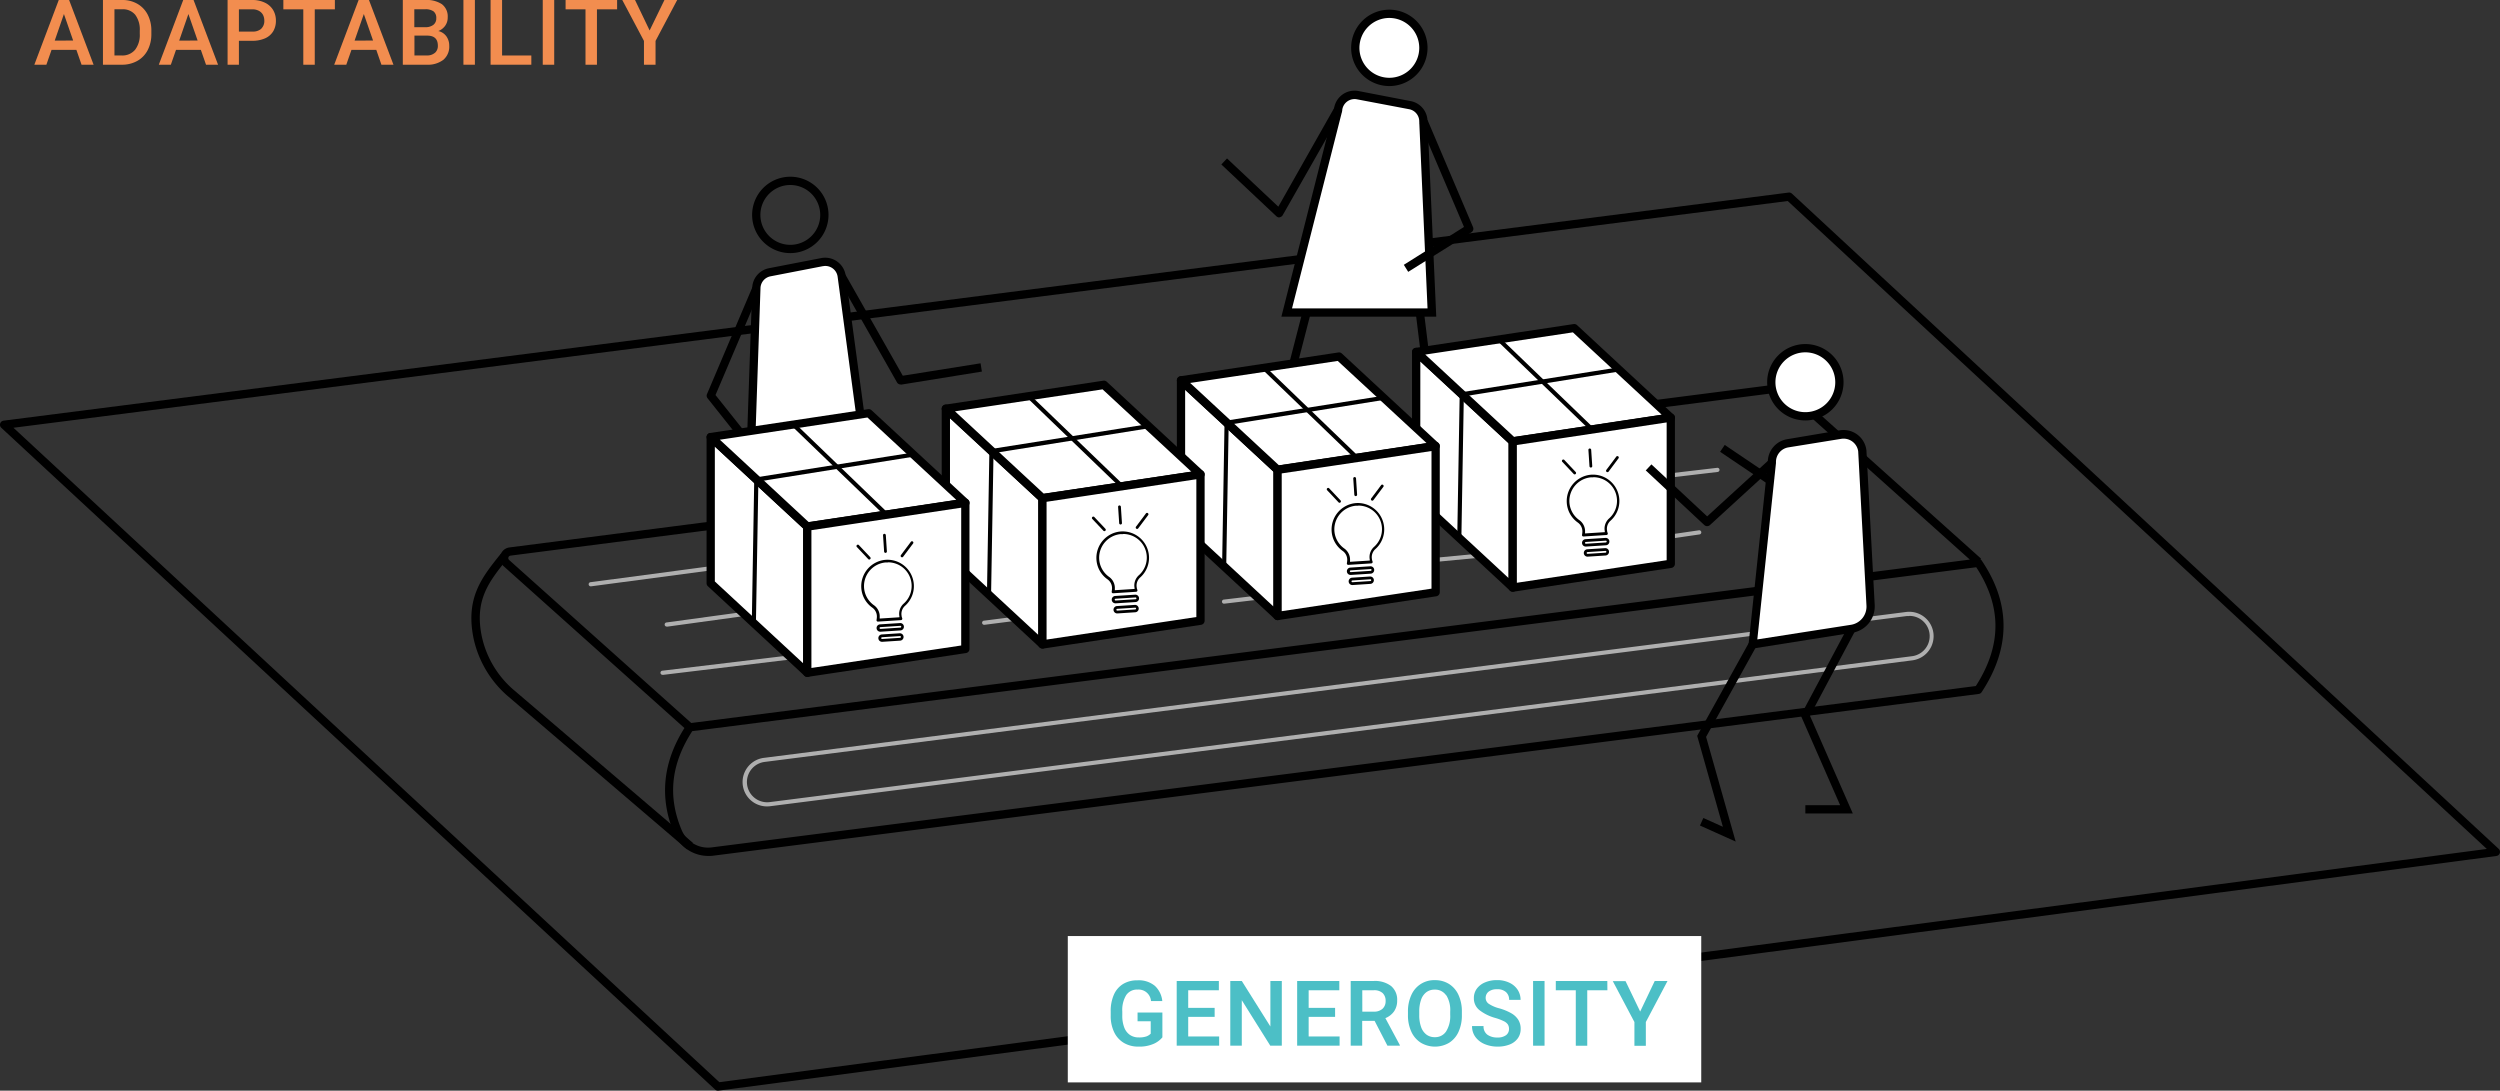
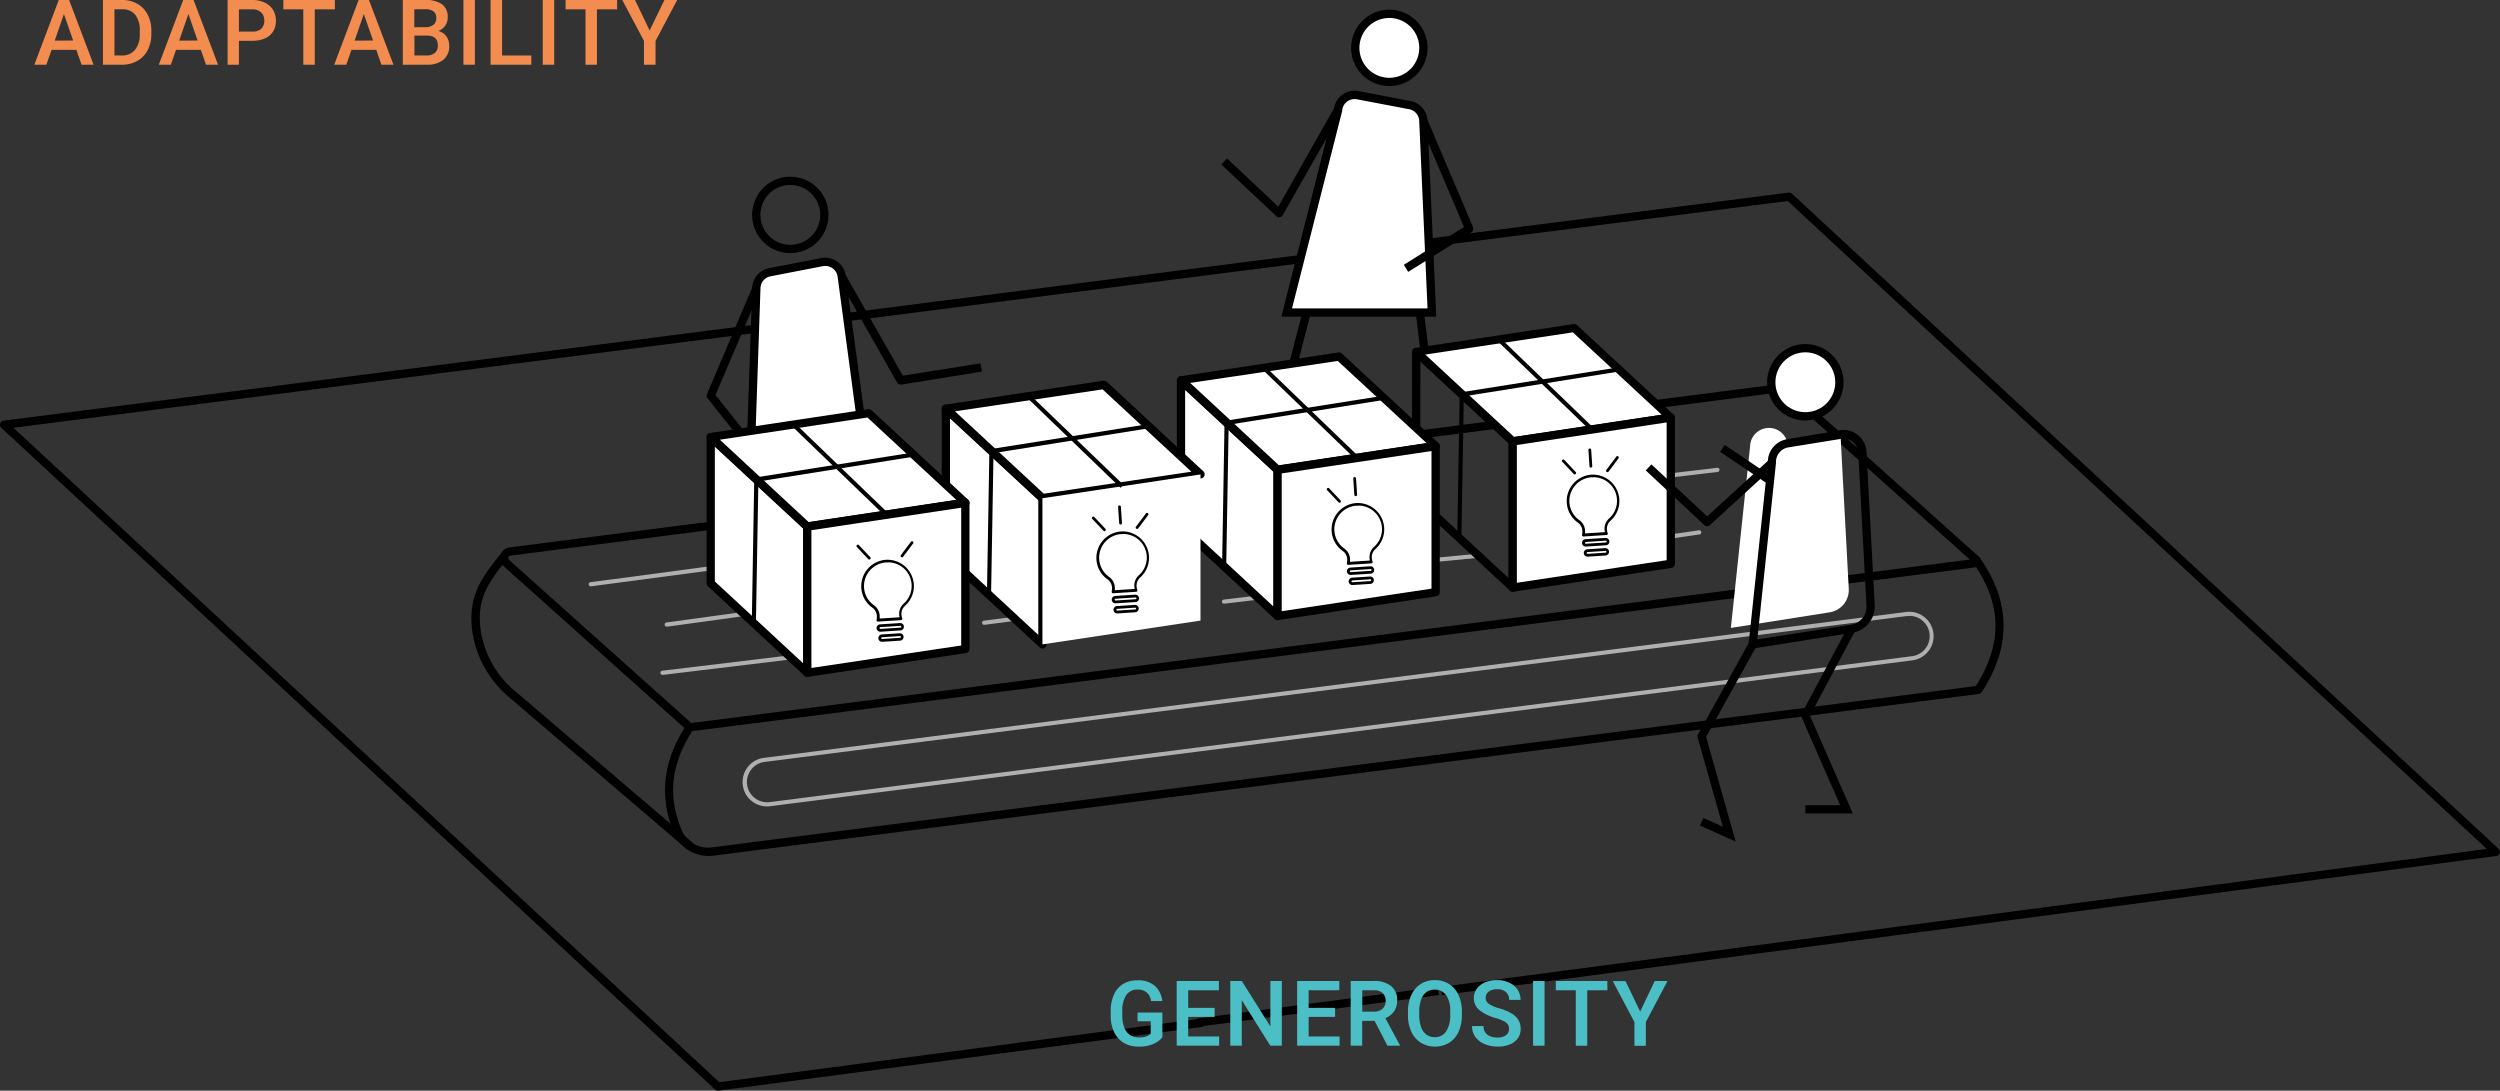
<svg xmlns="http://www.w3.org/2000/svg" viewBox="0 0 604.19 263.59">
  <rect x="0" y="0" width="604.19" height="263.59" fill="#333333" stroke="none" />
  <defs>
    <style>.cls-1,.cls-2{fill:#fff;}.cls-1,.cls-3{stroke:#000;stroke-linejoin:round;stroke-width:2px;}.cls-3{fill:none;}.cls-4{fill:#afafaf;}.cls-5{fill:#f28d4f;}.cls-6{fill:#4cbfc6;}</style>
  </defs>
  <title>Fichier 4 mobile</title>
  <g id="Calque_2" data-name="Calque 2">
    <g id="scene04">
      <path class="cls-1" d="M290.76,247.12" />
      <line class="cls-2" x1="348.33" y1="239.52" x2="290.13" y2="247.2" />
      <rect x="289.88" y="242.36" width="58.7" height="2" transform="matrix(0.99, -0.13, 0.13, 0.99, -29.11, 43.88)" />
      <path d="M173.51,263.59a1,1,0,0,1-.68-.27L.32,103.39a1,1,0,0,1,.55-1.73L432.26,46.54a1,1,0,0,1,.81.26l170.8,158.35a1,1,0,0,1-.55,1.72L348.47,240.51l-.26-2L601,205.17,432.05,48.58,3.25,103.38l170.6,158.16,116.78-15.41.26,2L173.64,263.58Z" />
      <path d="M171.09,206.86a9,9,0,0,1-8.22-5.54c-3.54-8.55-2.69-17.09,2.54-25.37l-43.69-39.11a2.61,2.61,0,0,1,1.41-4.54L427.37,93.16a9.05,9.05,0,0,1,7.18,2.23L478.76,135l-.14.16a1,1,0,0,1,.3.29c7.05,10.4,7.05,21.11,0,31.82a1,1,0,0,1-.71.44l-306,39.11A8.8,8.8,0,0,1,171.09,206.86ZM167.3,176.7c-5.11,7.91-6,15.71-2.58,23.85a6.91,6.91,0,0,0,7.23,4.25l305.56-39c6.29-9.8,6.32-19.2.1-28.71ZM428.52,95.08a7,7,0,0,0-.9.06L123.39,134.28a.61.61,0,0,0-.33,1.07l44,39.38,309-39.49L433.22,96.88A7,7,0,0,0,428.52,95.08Z" />
      <path d="M166.06,205.28,122.45,168a25.62,25.62,0,0,1-8-13.71c-2-9.81,2-14.77,6.62-20.51l1.59,1.22,0,0c-4.5,5.57-8.05,10-6.21,18.85a23.58,23.58,0,0,0,7.38,12.61l43.6,37.22Z" />
      <path class="cls-3" d="M478.09,135.71" />
      <path class="cls-4" d="M185.41,194.89a5.89,5.89,0,0,1-.74-11.74l276-35.25a5.89,5.89,0,1,1,1.49,11.69l-276,35.25A6,6,0,0,1,185.41,194.89Zm276-46a5,5,0,0,0-.62,0l-276,35.25a4.89,4.89,0,0,0,1.24,9.71L462,158.6a4.89,4.89,0,0,0-.62-9.75Zm-42.74,15.79h0Z" />
      <path class="cls-4" d="M142.8,141.7a.5.5,0,0,1-.07-1l29-3.86a.5.5,0,0,1,.13,1l-29,3.86Z" />
      <path class="cls-4" d="M160.15,163.09a.5.5,0,0,1-.06-1L191,158.37a.51.51,0,0,1,.56.44.5.5,0,0,1-.44.56l-30.87,3.73Z" />
      <path class="cls-4" d="M161.17,151.43a.5.5,0,0,1-.07-1L178.88,148a.5.5,0,0,1,.14,1l-17.77,2.45Z" />
      <path class="cls-4" d="M403.8,115.38a.5.5,0,0,1-.06-1L415,113.06a.5.5,0,1,1,.12,1l-11.21,1.33Z" />
      <path class="cls-4" d="M403.8,130.16a.5.5,0,0,1-.07-1l6.86-1a.5.5,0,0,1,.14,1l-6.86,1Z" />
      <path class="cls-4" d="M237.88,151a.5.5,0,0,1-.06-1l7.83-1a.5.5,0,0,1,.12,1l-7.83,1Z" />
      <path class="cls-4" d="M295.85,145.9a.5.5,0,0,1-.06-1l8.47-1a.49.49,0,0,1,.56.43.5.5,0,0,1-.43.56l-8.47,1Z" />
      <rect class="cls-4" x="346.94" y="134.3" width="10.78" height="1" transform="translate(-11.28 34.31) rotate(-5.49)" />
-       <polygon class="cls-2" points="365.59 142.01 342.25 120.38 342.25 85.06 365.59 106.69 365.59 142.01" />
      <path d="M365.59,143a1,1,0,0,1-.68-.27l-23.34-21.64a1,1,0,0,1-.32-.73V85.06a1,1,0,0,1,1.68-.73L366.27,106a1,1,0,0,1,.32.73V142a1,1,0,0,1-1,1Zm-22.34-23.07,21.34,19.78V107.13L343.26,87.35Z" />
      <polygon class="cls-2" points="380.46 79.31 342.25 85.06 365.59 106.69 403.8 100.94 380.46 79.31" />
      <path d="M365.59,107.69a1,1,0,0,1-.68-.27L341.58,85.79a1,1,0,0,1,.53-1.72l38.2-5.75a1,1,0,0,1,.83.26l23.34,21.64a1,1,0,0,1-.53,1.72l-38.2,5.75Zm-21.13-22,21.46,19.9,35.67-5.37-21.46-19.9Z" />
      <polygon class="cls-2" points="403.8 100.94 403.8 136.26 365.59 142.01 365.59 106.69 403.8 100.94" />
      <path d="M365.59,143a1,1,0,0,1-1-1V106.69a1,1,0,0,1,.85-1l38.2-5.75a1,1,0,0,1,.8.23,1,1,0,0,1,.35.76v35.32a1,1,0,0,1-.85,1L365.74,143Zm1-35.46v33.3l36.2-5.45v-33.3Z" />
      <path d="M382.67,129.66a.34.34,0,0,1-.33-.4,5.82,5.82,0,0,0,.08-.68,2.62,2.62,0,0,0-1.08-2.28,6.33,6.33,0,0,1-2.7-5.08,6.41,6.41,0,0,1,5.71-6.48,6.38,6.38,0,0,1,7,5.93h0a6.35,6.35,0,0,1-2.1,5.15,2.62,2.62,0,0,0-.85,2.48c0,.18.09.37.15.56a.34.34,0,0,1-.3.44l-5.6.36ZM385,115.37a6,6,0,0,0-.61,0,5.74,5.74,0,0,0-5.11,5.79,5.67,5.67,0,0,0,2.42,4.55,3.3,3.3,0,0,1,1.37,2.87c0,.11,0,.23,0,.34l4.77-.31,0-.21a3.3,3.3,0,0,1,1.06-3.12,5.68,5.68,0,0,0,1.88-4.61h0a5.71,5.71,0,0,0-5.69-5.34Z" />
      <path d="M383.26,132.09a.89.89,0,0,1-.06-1.78L388,130a.89.89,0,0,1,.95.83.89.89,0,0,1-.83.95l-4.79.31Zm4.79-1.42h0l-4.79.31a.22.22,0,0,0-.13.38.23.23,0,0,0,.16.05l4.79-.31h0a.22.22,0,0,0,0-.44Z" />
      <path d="M383.66,134.53a.89.89,0,0,1-.89-.83.89.89,0,0,1,.83-.95l4.31-.28a.89.89,0,1,1,.12,1.78h0l-4.31.28Zm4.31-1.39h0l-4.31.28a.22.22,0,0,0-.13.38.22.22,0,0,0,.16.05l4.31-.28a.22.22,0,0,0,0-.44Z" />
      <path d="M384.47,113a.34.34,0,0,1-.33-.31l-.26-3.94a.34.34,0,0,1,.31-.36.35.35,0,0,1,.36.31l.26,3.94a.34.34,0,0,1-.31.36Z" />
      <path d="M380.56,114.65a.34.34,0,0,1-.24-.11l-2.71-2.88a.34.34,0,1,1,.49-.46l2.71,2.88a.34.34,0,0,1-.24.57Z" />
      <path d="M388.48,114.11a.34.34,0,0,1-.27-.54l2.37-3.16a.34.34,0,1,1,.54.4L388.74,114A.33.33,0,0,1,388.48,114.11Z" />
      <line class="cls-2" x1="362.08" y1="81.9" x2="384.81" y2="103.8" />
      <rect x="372.95" y="77.07" width="1" height="31.56" transform="translate(47.45 297.33) rotate(-46.06)" />
      <path d="M353.18,130l-1,0,.59-34.72a.5.5,0,0,1,.42-.49l37.91-6,.16,1-37.49,6Z" />
      <polygon class="cls-2" points="308.76 148.87 285.42 127.24 285.42 91.92 308.76 113.55 308.76 148.87" />
      <path d="M308.76,149.87a1,1,0,0,1-.68-.27L284.74,128a1,1,0,0,1-.32-.73V91.92a1,1,0,0,1,1.68-.73l23.34,21.64a1,1,0,0,1,.32.73v35.32a1,1,0,0,1-1,1ZM286.42,126.8l21.34,19.78V114L286.42,94.21Z" />
      <polygon class="cls-2" points="323.63 86.17 285.42 91.92 308.76 113.55 346.96 107.8 323.63 86.17" />
      <path d="M308.76,114.55a1,1,0,0,1-.68-.27L284.74,92.65a1,1,0,0,1,.53-1.72l38.2-5.75a1,1,0,0,1,.83.26l23.34,21.64a1,1,0,0,1-.53,1.72l-38.2,5.75Zm-21.13-22,21.46,19.9,35.67-5.37L323.3,87.23Z" />
      <polygon class="cls-2" points="346.96 107.8 346.96 143.12 308.76 148.87 308.76 113.55 346.96 107.8" />
      <path d="M308.76,149.87a1,1,0,0,1-1-1V113.55a1,1,0,0,1,.85-1l38.2-5.75a1,1,0,0,1,.8.23,1,1,0,0,1,.35.76v35.32a1,1,0,0,1-.85,1l-38.2,5.75Zm1-35.46v33.3l36.2-5.45V109Z" />
      <path d="M325.84,136.52a.34.34,0,0,1-.33-.4,5.82,5.82,0,0,0,.08-.68,2.62,2.62,0,0,0-1.08-2.28,6.33,6.33,0,0,1-2.7-5.08,6.41,6.41,0,0,1,5.71-6.48,6.38,6.38,0,0,1,7,5.93h0a6.35,6.35,0,0,1-2.1,5.15,2.62,2.62,0,0,0-.85,2.48c0,.18.09.37.15.56a.34.34,0,0,1-.3.44l-5.6.36Zm2.36-14.29a6,6,0,0,0-.61,0,5.74,5.74,0,0,0-5.11,5.79,5.67,5.67,0,0,0,2.42,4.55,3.3,3.3,0,0,1,1.37,2.87c0,.11,0,.23,0,.34l4.77-.31,0-.21a3.3,3.3,0,0,1,1.06-3.12,5.68,5.68,0,0,0,1.88-4.61h0a5.71,5.71,0,0,0-5.69-5.34Z" />
      <path d="M326.43,138.95a.89.89,0,0,1-.06-1.78l4.79-.31a.89.89,0,0,1,.95.83.89.89,0,0,1-.83.95l-4.79.31Zm4.79-1.42h0l-4.79.31a.22.22,0,0,0-.13.38.23.23,0,0,0,.16.05l4.79-.31h0a.22.22,0,0,0,0-.44Z" />
      <path d="M326.83,141.39a.89.89,0,0,1-.89-.83.89.89,0,0,1,.83-.95l4.31-.28a.89.89,0,1,1,.12,1.78h0l-4.31.28Zm4.31-1.39h0l-4.31.28a.22.22,0,0,0-.13.38.22.22,0,0,0,.16.05l4.31-.28a.22.22,0,0,0,0-.44Z" />
      <path d="M327.64,119.9a.34.34,0,0,1-.33-.31l-.26-3.94a.34.34,0,0,1,.31-.36.35.35,0,0,1,.36.31l.26,3.94a.34.34,0,0,1-.31.36Z" />
      <path d="M323.73,121.51a.34.34,0,0,1-.24-.11l-2.71-2.88a.34.34,0,1,1,.49-.46l2.71,2.88a.34.34,0,0,1-.24.57Z" />
-       <path d="M331.65,121a.34.34,0,0,1-.27-.54l2.37-3.16a.34.34,0,1,1,.54.4l-2.37,3.16A.33.33,0,0,1,331.65,121Z" />
      <line class="cls-2" x1="305.25" y1="88.76" x2="327.98" y2="110.66" />
      <rect x="316.12" y="83.93" width="1" height="31.56" transform="translate(25.12 258.51) rotate(-46.06)" />
      <path d="M296.35,136.86l-1,0,.59-34.72a.5.5,0,0,1,.42-.49l37.91-6,.16,1-37.49,6Z" />
      <polygon class="cls-2" points="251.93 155.73 228.59 134.1 228.59 98.78 251.93 120.41 251.93 155.73" />
      <path d="M251.93,156.73a1,1,0,0,1-.68-.27l-23.34-21.64a1,1,0,0,1-.32-.73V98.78a1,1,0,0,1,1.68-.73l23.34,21.64a1,1,0,0,1,.32.73v35.32a1,1,0,0,1-1,1Zm-22.34-23.07,21.34,19.78V120.85l-21.34-19.78Z" />
      <polygon class="cls-2" points="266.8 93.03 228.59 98.78 251.93 120.41 290.13 114.66 266.8 93.03" />
      <path d="M251.93,121.41a1,1,0,0,1-.68-.27L227.91,99.51a1,1,0,0,1,.53-1.72L266.65,92a1,1,0,0,1,.83.26l23.34,21.64a1,1,0,0,1-.53,1.72l-38.2,5.75Zm-21.13-22,21.46,19.9L287.93,114l-21.46-19.9Z" />
      <polygon class="cls-2" points="290.13 114.66 290.13 149.98 251.93 155.73 251.93 120.41 290.13 114.66" />
-       <path d="M251.93,156.73a1,1,0,0,1-1-1V120.41a1,1,0,0,1,.85-1l38.2-5.75a1,1,0,0,1,.8.23,1,1,0,0,1,.35.76V150a1,1,0,0,1-.85,1l-38.2,5.75Zm1-35.46v33.3l36.2-5.45v-33.3Z" />
      <path d="M269,143.38a.34.34,0,0,1-.33-.4,5.82,5.82,0,0,0,.08-.68,2.62,2.62,0,0,0-1.08-2.28,6.33,6.33,0,0,1-2.7-5.08,6.41,6.41,0,0,1,5.71-6.48,6.38,6.38,0,0,1,7,5.93h0a6.35,6.35,0,0,1-2.1,5.15,2.62,2.62,0,0,0-.85,2.48c0,.18.09.37.15.56a.34.34,0,0,1-.3.44l-5.6.36Zm2.36-14.29a6,6,0,0,0-.61,0,5.74,5.74,0,0,0-5.11,5.79,5.67,5.67,0,0,0,2.42,4.55,3.3,3.3,0,0,1,1.37,2.87c0,.11,0,.23,0,.34l4.77-.31,0-.21a3.3,3.3,0,0,1,1.06-3.12,5.68,5.68,0,0,0,1.88-4.61h0a5.71,5.71,0,0,0-5.69-5.34Z" />
      <path d="M269.6,145.81a.89.89,0,0,1-.06-1.78l4.79-.31a.89.89,0,0,1,.95.83.89.89,0,0,1-.83.95l-4.79.31Zm4.79-1.42h0l-4.79.31a.22.22,0,0,0-.13.38.23.23,0,0,0,.16.05l4.79-.31h0a.22.22,0,0,0,0-.44Z" />
      <path d="M270,148.25a.89.89,0,0,1-.89-.83.89.89,0,0,1,.83-.95l4.31-.28a.89.89,0,1,1,.12,1.78h0l-4.31.28Zm4.31-1.39h0l-4.31.28a.22.22,0,0,0-.13.38.22.22,0,0,0,.16.05l4.31-.28a.22.22,0,0,0,0-.44Z" />
      <path d="M270.81,126.76a.34.34,0,0,1-.33-.31l-.26-3.94a.34.34,0,0,1,.31-.36.35.35,0,0,1,.36.31l.26,3.94a.34.34,0,0,1-.31.36Z" />
      <path d="M266.9,128.37a.34.34,0,0,1-.24-.11l-2.71-2.88a.34.34,0,0,1,.49-.46l2.71,2.88a.34.34,0,0,1-.24.57Z" />
      <path d="M274.81,127.83a.34.34,0,0,1-.27-.54l2.37-3.16a.34.34,0,1,1,.54.4l-2.37,3.16A.33.33,0,0,1,274.81,127.83Z" />
      <line class="cls-2" x1="248.42" y1="95.62" x2="271.15" y2="117.52" />
      <rect x="259.29" y="90.79" width="1" height="31.56" transform="translate(2.78 219.69) rotate(-46.06)" />
      <path d="M239.52,143.72l-1,0,.59-34.72a.5.5,0,0,1,.42-.49l37.91-6,.16,1-37.49,6Z" />
      <path d="M191,61.17a9.23,9.23,0,1,1,9.23-9.23A9.24,9.24,0,0,1,191,61.17Zm0-16.46a7.23,7.23,0,1,0,7.23,7.23A7.24,7.24,0,0,0,191,44.71Z" />
      <path class="cls-2" d="M198.71,63.34,186,65.8a4,4,0,0,0-3.23,3.92l-1.43,41.82,27.5-4.17-5.41-40.51A4,4,0,0,0,198.71,63.34Z" />
      <path d="M180.31,112.7l1.48-43a5,5,0,0,1,4-4.87l12.69-2.46a5,5,0,0,1,5.92,4.4L210,108.21ZM198.9,64.32l-12.69,2.46a3,3,0,0,0-2.42,2.94l-1.39,40.65,25.34-3.84L202.45,67a3,3,0,0,0-3.55-2.67Z" />
      <path d="M182.65,110.91,171,96.25a1,1,0,0,1-.14-1l11-25.9,1.84.78L172.92,95.47l11.3,14.19Z" />
      <path d="M217.65,92.92a1,1,0,0,1-.87-.51L202.57,67.35l1.74-1,13.87,24.45,18.8-3,.32,2-19.49,3.15Z" />
      <circle class="cls-2" cx="335.81" cy="11.57" r="8.23" />
      <path d="M335.81,20.8A9.23,9.23,0,1,1,345,11.57,9.24,9.24,0,0,1,335.81,20.8Zm0-16.46A7.23,7.23,0,1,0,343,11.57,7.24,7.24,0,0,0,335.81,4.34Z" />
      <path class="cls-2" d="M328.12,23l12.69,2.46A4,4,0,0,1,344,29.35l2,46.18H311l12.42-49A4,4,0,0,1,328.12,23Z" />
      <path d="M347.11,76.53H309.68L322.4,26.31A5,5,0,0,1,328.31,22L341,24.45a5,5,0,0,1,4,4.9Zm-34.86-2H345L343,29.4a3,3,0,0,0-2.42-3L327.93,24a3,3,0,0,0-3.55,2.64l0,.14Z" />
      <path d="M340.33,65.7,339.27,64l14.54-9.15L343.12,29.74,345,29l11,25.9a1,1,0,0,1-.39,1.24Z" />
      <path d="M309.18,52.55a1,1,0,0,1-.69-.27L295.17,39.75l1.37-1.46,12.4,11.66,13.58-24,1.74,1L310,52a1,1,0,0,1-.72.5Z" />
      <rect x="307.84" y="80.68" width="12.69" height="2" transform="translate(156.59 365.49) rotate(-75.53)" />
      <rect x="342.71" y="75.5" width="2" height="9.29" transform="translate(-7.21 42.56) rotate(-7.01)" />
-       <path class="cls-2" d="M432,107.14,444.8,105a4.56,4.56,0,0,1,5.28,4l2,37.29a5.46,5.46,0,0,1-4.6,5.69l-23.89,3.77,4.65-43.92A4.56,4.56,0,0,1,432,107.14Z" />
+       <path class="cls-2" d="M432,107.14,444.8,105l2,37.29a5.46,5.46,0,0,1-4.6,5.69l-23.89,3.77,4.65-43.92A4.56,4.56,0,0,1,432,107.14Z" />
      <path d="M422.46,156.92l4.78-45.15a5.57,5.57,0,0,1,4.65-5.62L444.63,104a5.56,5.56,0,0,1,6.44,4.85l2,37.35a6.45,6.45,0,0,1-5.45,6.73Zm9.75-48.8a3.57,3.57,0,0,0-3,3.65v.14l-4.51,42.62L447.32,151a4.45,4.45,0,0,0,3.76-4.65l-2-37.29a3.57,3.57,0,0,0-4.12-3Z" />
      <path d="M412.57,127.16a1,1,0,0,1-.68-.27l-14.15-13.2,1.37-1.46,13.47,12.57,15-13.72,1.35,1.47L413.25,126.9A1,1,0,0,1,412.57,127.16Z" />
      <rect x="421.26" y="105.21" width="2" height="14.41" transform="translate(92.87 399.54) rotate(-55.99)" />
      <circle class="cls-2" cx="436.31" cy="92.38" r="8.23" />
      <path d="M436.31,101.61a9.23,9.23,0,1,1,9.23-9.23A9.24,9.24,0,0,1,436.31,101.61Zm0-16.46a7.23,7.23,0,1,0,7.23,7.23A7.24,7.24,0,0,0,436.31,85.15Z" />
      <polygon points="419.47 203.39 410.84 199.51 411.66 197.69 416.38 199.81 410.17 177.84 422.71 155.25 424.46 156.22 412.32 178.09 419.47 203.39" />
      <polygon points="447.78 196.6 436.31 196.6 436.31 194.6 444.72 194.6 435.2 172.89 446.6 151.5 448.36 152.44 437.42 172.98 447.78 196.6" />
      <polygon class="cls-2" points="195.1 162.59 171.76 140.96 171.76 105.64 195.1 127.27 195.1 162.59" />
      <path d="M195.1,163.59a1,1,0,0,1-.68-.27l-23.34-21.64a1,1,0,0,1-.32-.73V105.64a1,1,0,0,1,1.68-.73l23.34,21.64a1,1,0,0,1,.32.73v35.32a1,1,0,0,1-1,1Zm-22.34-23.07L194.1,160.3V127.71l-21.34-19.78Z" />
      <polygon class="cls-2" points="209.97 99.89 171.76 105.64 195.1 127.27 233.3 121.52 209.97 99.89" />
      <path d="M195.1,128.27a1,1,0,0,1-.68-.27l-23.34-21.64a1,1,0,0,1,.53-1.72l38.2-5.75a1,1,0,0,1,.83.26L234,120.79a1,1,0,0,1-.53,1.72l-38.2,5.75Zm-21.13-22,21.46,19.9,35.67-5.37-21.46-19.9Z" />
      <polygon class="cls-2" points="233.3 121.52 233.3 156.84 195.1 162.59 195.1 127.27 233.3 121.52" />
      <path d="M195.1,163.59a1,1,0,0,1-1-1V127.27a1,1,0,0,1,.85-1l38.2-5.75a1,1,0,0,1,.8.23,1,1,0,0,1,.35.76v35.32a1,1,0,0,1-.85,1l-38.2,5.75Zm1-35.46v33.3L232.3,156v-33.3Z" />
      <path d="M212.17,150.23a.34.34,0,0,1-.33-.4,5.82,5.82,0,0,0,.08-.68,2.62,2.62,0,0,0-1.08-2.28,6.33,6.33,0,0,1-2.7-5.08,6.41,6.41,0,0,1,5.71-6.48,6.38,6.38,0,0,1,7,5.93h0a6.35,6.35,0,0,1-2.1,5.15,2.62,2.62,0,0,0-.85,2.48c0,.18.09.37.15.56a.34.34,0,0,1-.3.44l-5.6.36Zm2.36-14.29a6,6,0,0,0-.61,0,5.74,5.74,0,0,0-5.11,5.79,5.67,5.67,0,0,0,2.42,4.55,3.3,3.3,0,0,1,1.37,2.87c0,.11,0,.23,0,.34l4.77-.31,0-.21a3.3,3.3,0,0,1,1.06-3.12,5.68,5.68,0,0,0,1.88-4.61h0a5.71,5.71,0,0,0-5.69-5.34Z" />
      <path d="M212.77,152.67a.89.89,0,0,1-.06-1.78l4.79-.31a.89.89,0,0,1,.95.83.89.89,0,0,1-.83.95l-4.79.31Zm4.79-1.42h0l-4.79.31a.22.22,0,0,0-.13.38.23.23,0,0,0,.16.05l4.79-.31h0a.22.22,0,0,0,0-.44Z" />
      <path d="M213.17,155.11a.89.89,0,0,1-.89-.83.89.89,0,0,1,.83-.95l4.31-.28a.89.89,0,1,1,.12,1.78h0l-4.31.28Zm4.31-1.39h0l-4.31.28a.22.22,0,0,0-.13.38.22.22,0,0,0,.16.05l4.31-.28a.22.22,0,0,0,0-.44Z" />
-       <path d="M214,133.62a.34.34,0,0,1-.33-.31l-.26-3.94a.34.34,0,0,1,.31-.36.35.35,0,0,1,.36.31l.26,3.94a.34.34,0,0,1-.31.36Z" />
      <path d="M210.07,135.23a.34.34,0,0,1-.24-.11l-2.71-2.88a.34.34,0,1,1,.49-.46l2.71,2.88a.34.34,0,0,1-.24.57Z" />
      <path d="M218,134.69a.34.34,0,0,1-.27-.54l2.37-3.16a.34.34,0,1,1,.54.4l-2.37,3.16A.33.33,0,0,1,218,134.69Z" />
      <line class="cls-2" x1="191.59" y1="102.48" x2="214.32" y2="124.38" />
      <rect x="202.45" y="97.65" width="1" height="31.56" transform="translate(-19.56 180.86) rotate(-46.06)" />
      <path d="M182.69,150.58l-1,0,.59-34.72a.5.5,0,0,1,.42-.49l37.91-6,.16,1-37.49,6Z" />
-       <rect class="cls-2" x="258.06" y="226.22" width="153.09" height="35.37" />
      <path class="cls-5" d="M18.46,12.05h-6l-1.25,3.59H8.3L14.2,0h2.5l5.92,15.64H19.71Zm-.78-2.25L15.45,3.39,13.23,9.81Z" />
      <path class="cls-5" d="M33.2.92a6.37,6.37,0,0,1,2.49,2.61,8.3,8.3,0,0,1,.89,3.91v.76a8.29,8.29,0,0,1-.89,3.92,6.31,6.31,0,0,1-2.51,2.6,7.53,7.53,0,0,1-3.77.92H24.88V0h4.64A7.23,7.23,0,0,1,33.2.92Zm.58,6.5a5.92,5.92,0,0,0-1.1-3.85,3.87,3.87,0,0,0-3.17-1.33H27.66V13.41h1.75A4,4,0,0,0,32.67,12a5.9,5.9,0,0,0,1.11-3.84Z" />
      <path class="cls-5" d="M48.54,12.05h-6l-1.25,3.59H38.38L44.28,0h2.5L52.7,15.64H49.79Zm-.78-2.25L45.53,3.39,43.31,9.81Z" />
      <path class="cls-5" d="M64,.64a4.6,4.6,0,0,1,2,1.77A4.94,4.94,0,0,1,66.68,5,4.9,4.9,0,0,1,66,7.61a4.3,4.3,0,0,1-2,1.68A7.47,7.47,0,0,1,61,9.86H57.74v5.78H55V0h6A6.86,6.86,0,0,1,64,.64Zm-.86,6.29A2.55,2.55,0,0,0,63.88,5a3.06,3.06,0,0,0-.31-1.38,2.38,2.38,0,0,0-1-1A3.22,3.22,0,0,0,61,2.25H57.74V7.63H61A3.05,3.05,0,0,0,63.17,6.93Z" />
      <path class="cls-5" d="M80.93,2.25H76.07v13.4H73.3V2.25H68.48V0H80.93Z" />
      <path class="cls-5" d="M90.94,12.05h-6l-1.25,3.59H80.77L86.67,0h2.5l5.92,15.64H92.18Zm-.78-2.25L87.93,3.39,85.7,9.81Z" />
      <path class="cls-5" d="M107.9,8.81a3.88,3.88,0,0,1,.67,2.25,4.15,4.15,0,0,1-1.43,3.4,6.16,6.16,0,0,1-4,1.18H97.35V0h5.37a6.76,6.76,0,0,1,4.06,1,3.7,3.7,0,0,1,1.42,3.19,3.39,3.39,0,0,1-.59,2,3.64,3.64,0,0,1-1.68,1.31A3.31,3.31,0,0,1,107.9,8.81Zm-7.77-6.57V6.57h2.61a3.07,3.07,0,0,0,2-.57,1.94,1.94,0,0,0,.7-1.6,2,2,0,0,0-.66-1.65,3.33,3.33,0,0,0-2.05-.51Zm5,10.52a2.2,2.2,0,0,0,.69-1.7q0-2.45-2.56-2.45h-3.1v4.79h3A2.82,2.82,0,0,0,105.1,12.77Z" />
      <path class="cls-5" d="M112,15.64V0h2.77V15.64Z" />
      <path class="cls-5" d="M128.41,13.41v2.23h-9.85V0h2.78V13.41Z" />
      <path class="cls-5" d="M131.17,15.64V0h2.77V15.64Z" />
      <path class="cls-5" d="M149.14,2.25h-4.87v13.4H141.5V2.25h-4.81V0h12.45Z" />
      <path class="cls-5" d="M160.58,0h3.08l-5.23,9.89v5.75h-2.8V9.89L150.39,0h3.08L157,7.36Z" />
      <path class="cls-6" d="M278.83,252.26a8.56,8.56,0,0,1-3.71.68,6.74,6.74,0,0,1-3.5-.89,6,6,0,0,1-2.35-2.59,9,9,0,0,1-.84-4v-1a9.72,9.72,0,0,1,.77-4.07,5.7,5.7,0,0,1,2.22-2.58,6.5,6.5,0,0,1,3.46-.89,6.07,6.07,0,0,1,4.24,1.35,5.78,5.78,0,0,1,1.78,3.67h-2.73a3,3,0,0,0-3.23-2.78,3.14,3.14,0,0,0-2.78,1.36,6.91,6.91,0,0,0-.93,3.92v1a7.77,7.77,0,0,0,.47,2.87,3.81,3.81,0,0,0,1.37,1.8,3.71,3.71,0,0,0,2.14.61,5.29,5.29,0,0,0,1.89-.26,2.82,2.82,0,0,0,1-.65v-3h-3.18v-2.11h6v6A5.72,5.72,0,0,1,278.83,252.26Z" />
      <path class="cls-6" d="M294.64,250.49v2.23H284.38V237.08h10.19v2.25h-7.41v4.24h6.39v2.19h-6.39v4.73Z" />
      <path class="cls-6" d="M307,252.72l-6.89-11v11h-2.78V237.08h2.78l6.91,11v-11h2.76v15.64Z" />
      <path class="cls-6" d="M323.75,250.49v2.23H313.49V237.08h10.19v2.25h-7.41v4.24h6.39v2.19h-6.39v4.73Z" />
      <path class="cls-6" d="M338.31,252.58v.14h-3l-3.1-6h-3v6h-2.78V237.08H332a6.42,6.42,0,0,1,4.18,1.21,4.27,4.27,0,0,1,1.48,3.5,4.5,4.5,0,0,1-.74,2.62,4.73,4.73,0,0,1-2.11,1.65Zm-9.07-8.09H332a3,3,0,0,0,2.13-.7,2.44,2.44,0,0,0,.74-1.86,2.55,2.55,0,0,0-.71-1.92,3,3,0,0,0-2.17-.69h-2.76Z" />
      <path class="cls-6" d="M352.49,249.37a6.09,6.09,0,0,1-2.28,2.65,6.72,6.72,0,0,1-6.8,0,6.17,6.17,0,0,1-2.31-2.65,9.32,9.32,0,0,1-.83-4.06v-.78a9.36,9.36,0,0,1,.82-4.06,6,6,0,0,1,5.69-3.59,6.29,6.29,0,0,1,3.41.92,6.11,6.11,0,0,1,2.29,2.65,9.46,9.46,0,0,1,.82,4.07v.78A9.46,9.46,0,0,1,352.49,249.37Zm-3-8.83a3.18,3.18,0,0,0-2.76-1.37,3.28,3.28,0,0,0-2,.61,3.82,3.82,0,0,0-1.28,1.81,8.37,8.37,0,0,0-.45,2.91v.81a8.31,8.31,0,0,0,.45,2.91,3.85,3.85,0,0,0,1.29,1.82,3.27,3.27,0,0,0,2,.62,3.15,3.15,0,0,0,2.74-1.37,6.9,6.9,0,0,0,1-4v-.81A6.8,6.8,0,0,0,349.54,240.54Z" />
      <path class="cls-6" d="M357.54,244.12a3.61,3.61,0,0,1-1.34-2.91,3.77,3.77,0,0,1,.7-2.25,4.62,4.62,0,0,1,2-1.54,7.2,7.2,0,0,1,2.9-.55,6.64,6.64,0,0,1,3,.64,4.78,4.78,0,0,1,2,1.73,4.43,4.43,0,0,1,.69,2.41h-2.77a2.45,2.45,0,0,0-.74-1.87,3,3,0,0,0-2.17-.7,3.15,3.15,0,0,0-2.06.59,1.89,1.89,0,0,0-.7,1.53,1.71,1.71,0,0,0,.79,1.42,8.32,8.32,0,0,0,2.5,1.07,12.82,12.82,0,0,1,2.92,1.2,4.78,4.78,0,0,1,1.69,1.6,4.1,4.1,0,0,1,.56,2.16,3.83,3.83,0,0,1-.69,2.28,4.35,4.35,0,0,1-1.95,1.49,7.69,7.69,0,0,1-2.95.52,7.94,7.94,0,0,1-3-.56,5.33,5.33,0,0,1-2.29-1.69,4.3,4.3,0,0,1-.87-2.72h2.78a2.43,2.43,0,0,0,.92,2.09,4,4,0,0,0,2.44.68,3.33,3.33,0,0,0,2.07-.56,1.81,1.81,0,0,0,.72-1.5,2,2,0,0,0-.27-1.08,2.47,2.47,0,0,0-1-.81,11.85,11.85,0,0,0-2.06-.78A11.06,11.06,0,0,1,357.54,244.12Z" />
      <path class="cls-6" d="M370.51,252.72V237.08h2.77v15.64Z" />
      <path class="cls-6" d="M388.47,239.33H383.6v13.4h-2.77v-13.4H376v-2.25h12.45Z" />
      <path class="cls-6" d="M399.91,237.08H403L397.76,247v5.75H395V247l-5.23-9.89h3.08l3.54,7.36Z" />
    </g>
  </g>
</svg>